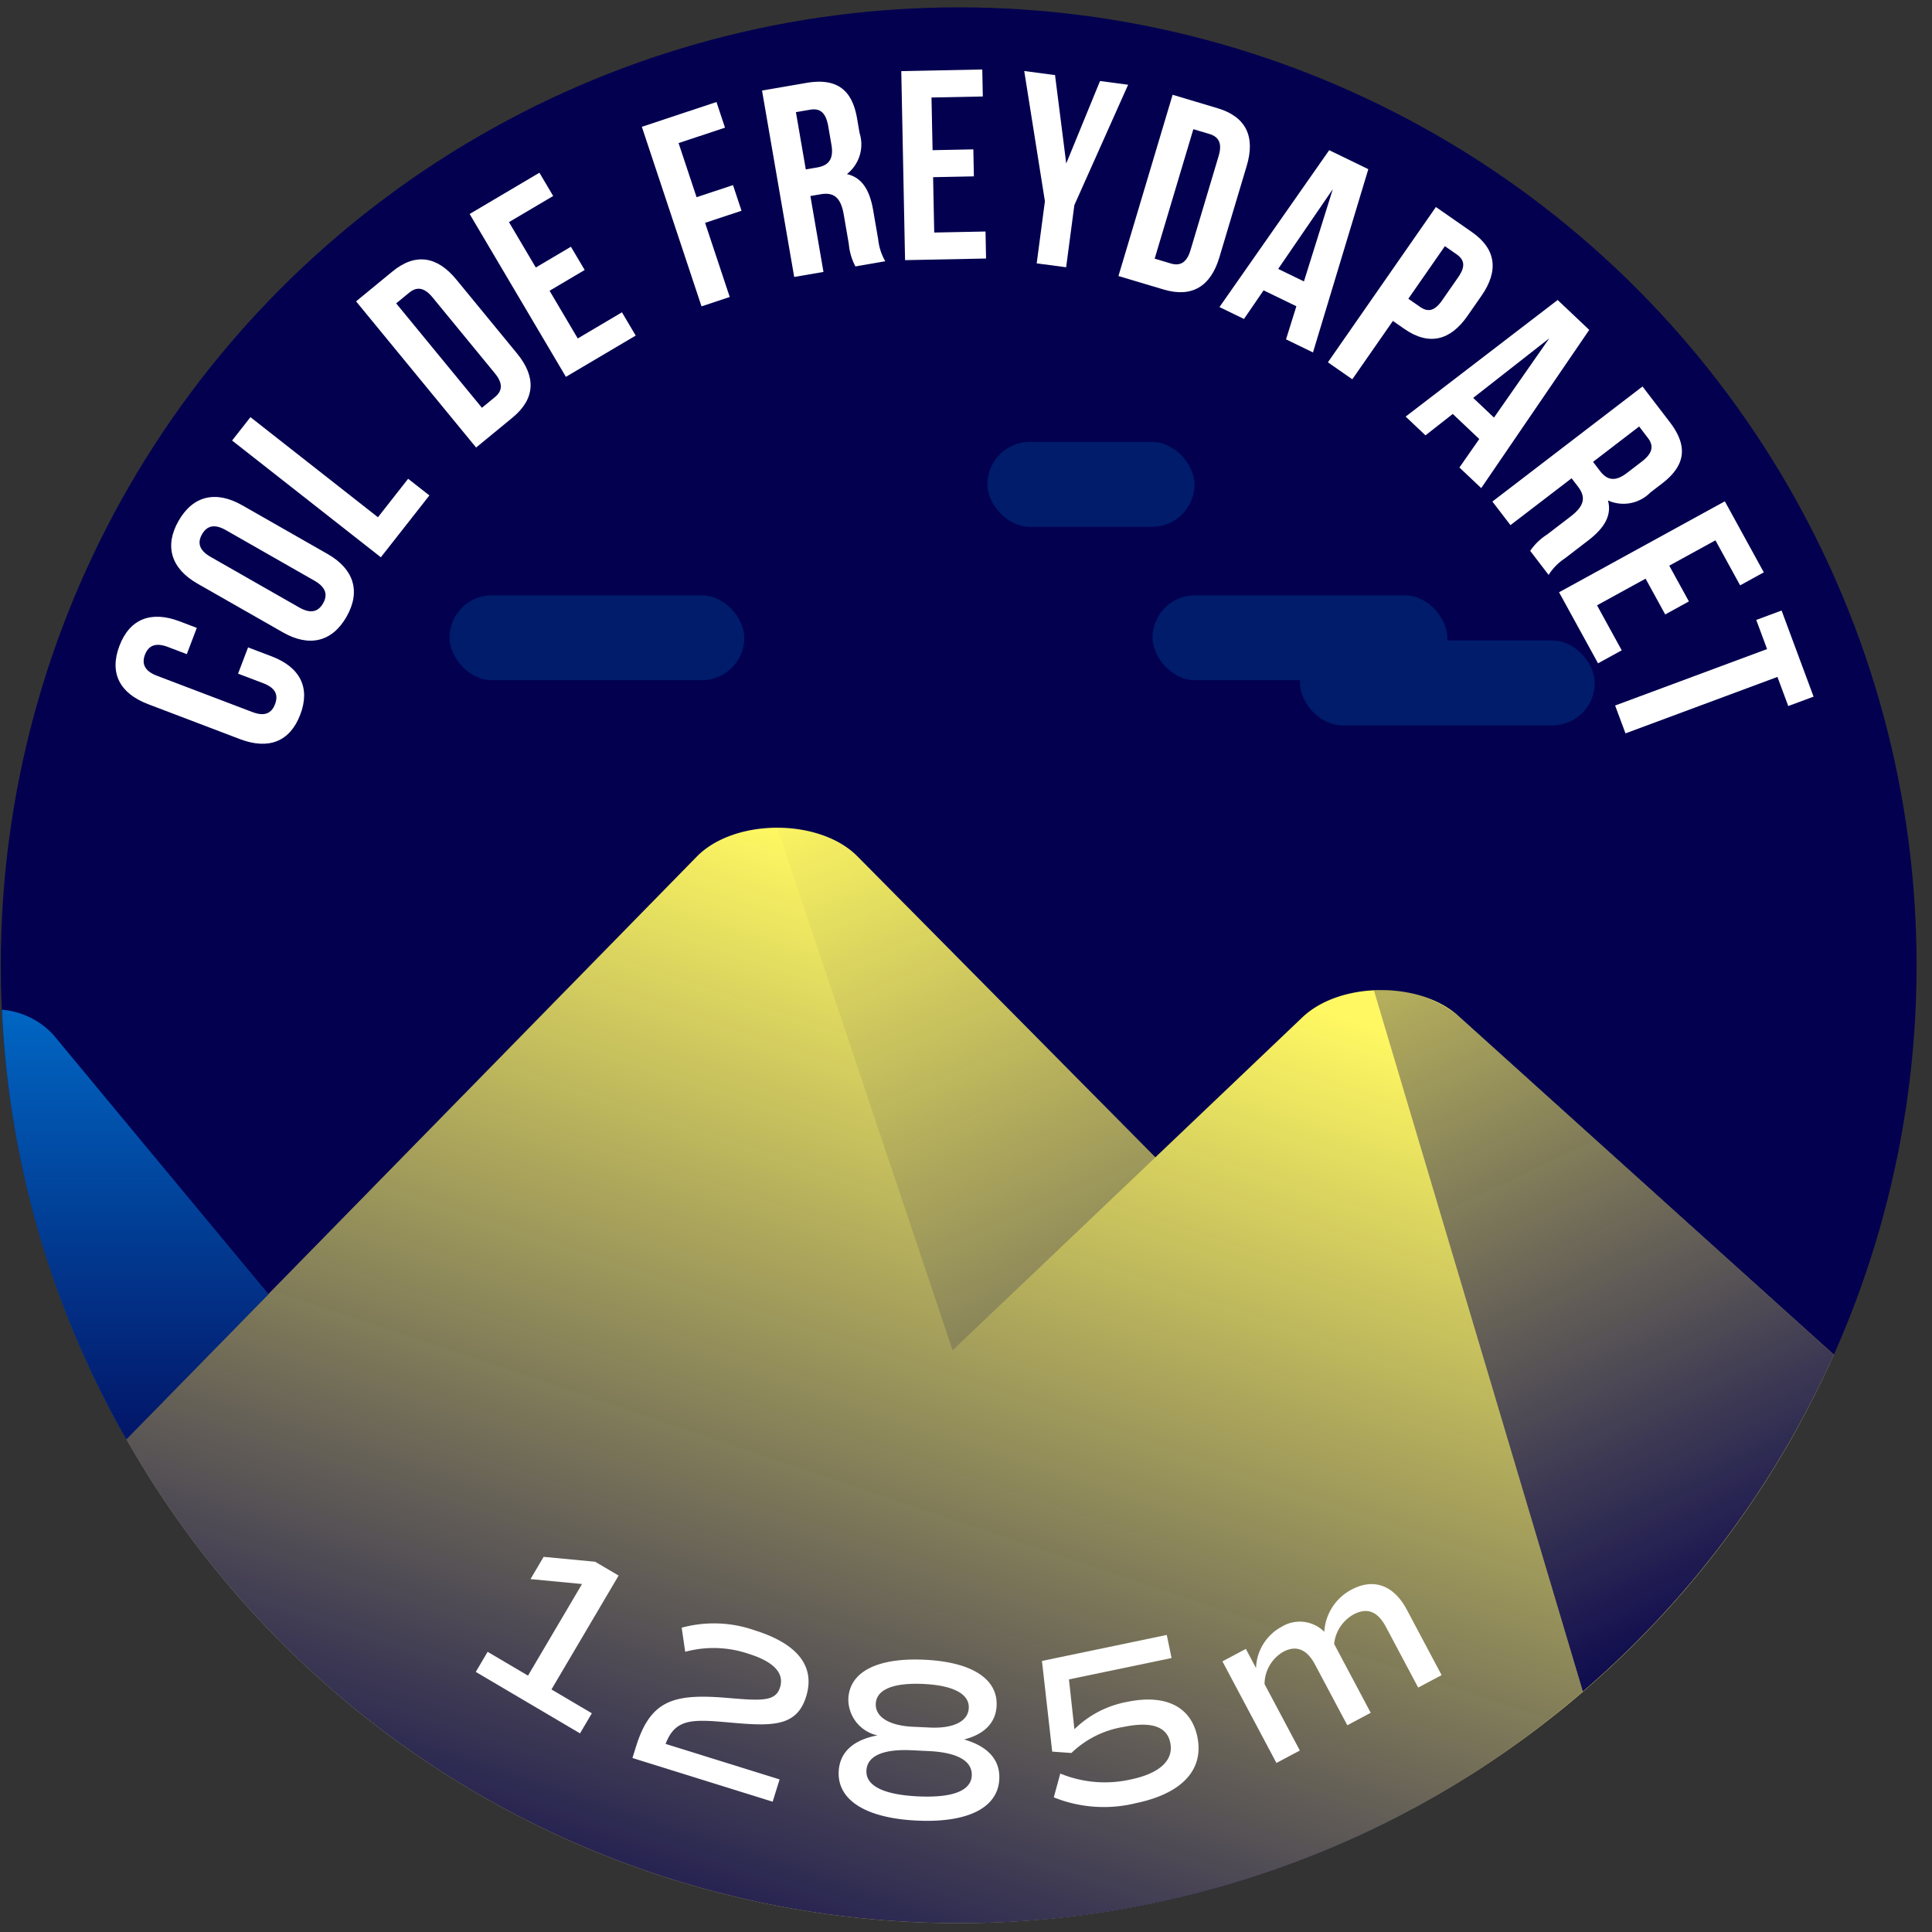
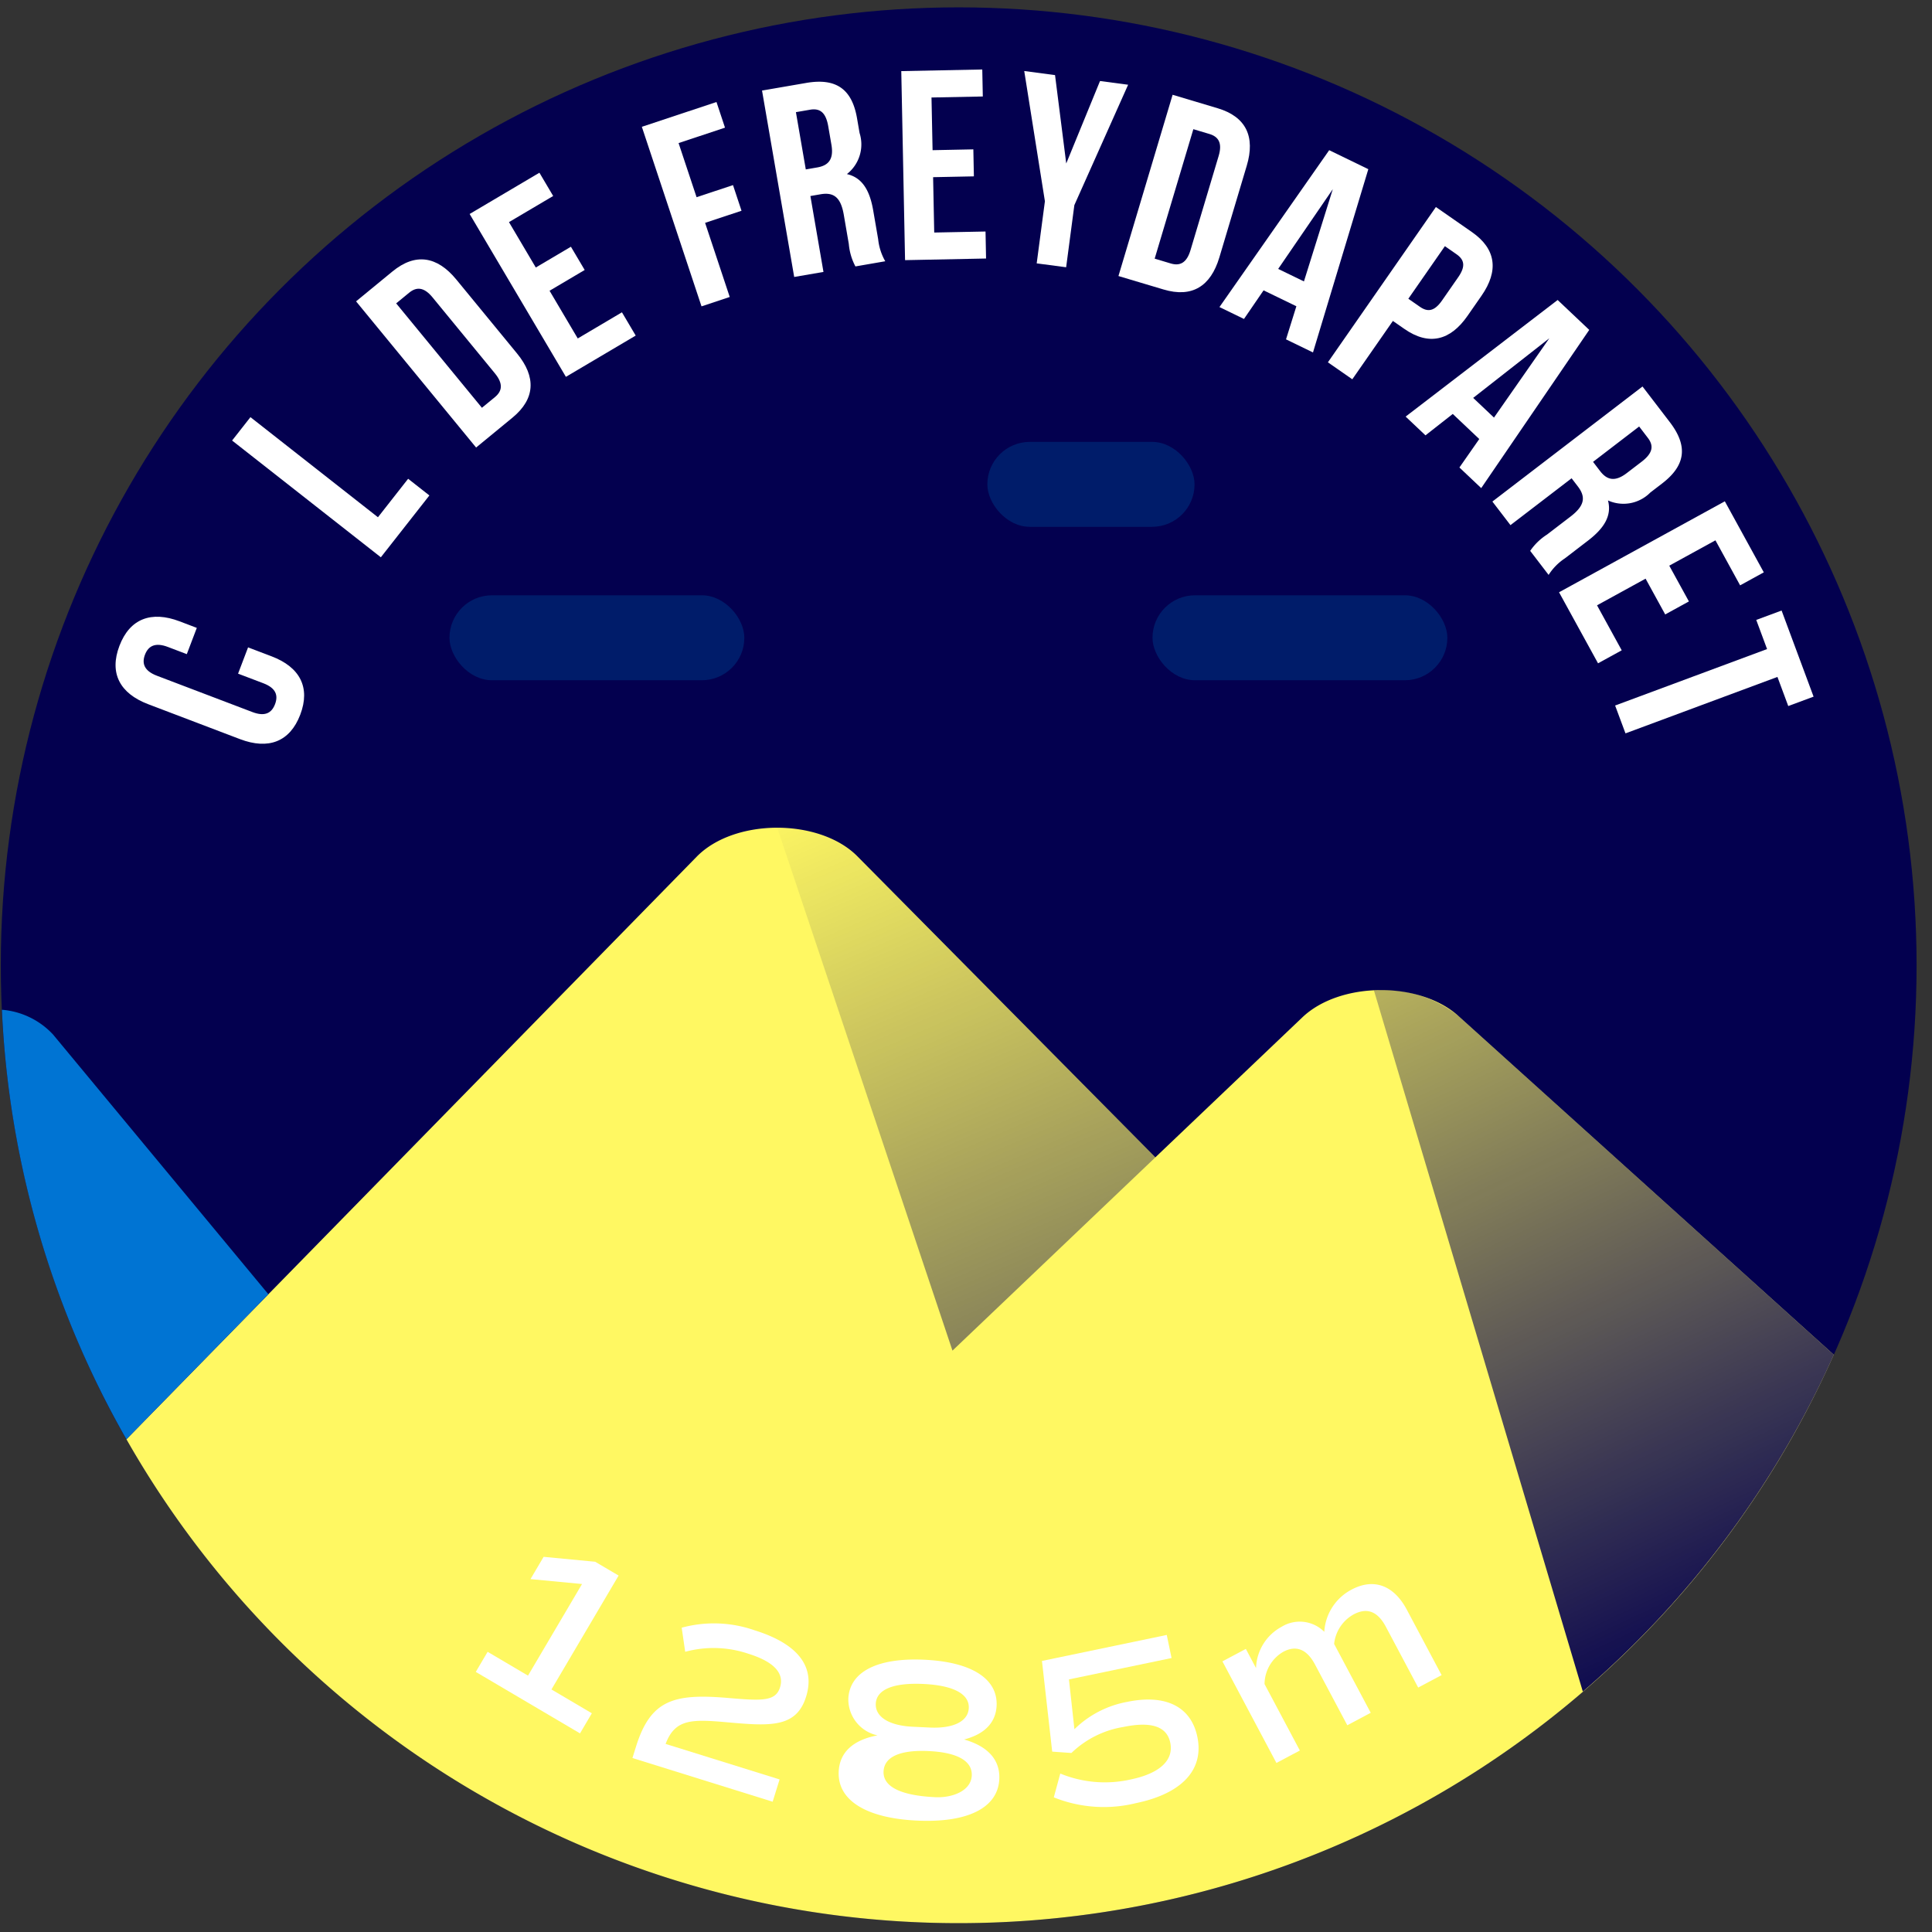
<svg xmlns="http://www.w3.org/2000/svg" xmlns:xlink="http://www.w3.org/1999/xlink" viewBox="0 0 120 120">
  <rect x="0" y="0" width="120" height="120" fill="#333333" stroke="none" />
  <defs>
    <style>.cls-1{fill:#03004f;}.cls-2{fill:#fff862;}.cls-3{fill:#0074d3;}.cls-4{opacity:0.8;fill:url(#Dégradé_sans_nom_220);}.cls-5{fill:url(#Dégradé_sans_nom_220-2);}.cls-6{fill:url(#Dégradé_sans_nom_220-3);}.cls-7{fill:url(#Dégradé_sans_nom_220-4);}.cls-8{fill:#001c6a;}.cls-9{fill:#fff;}</style>
    <linearGradient id="Dégradé_sans_nom_220" x1="8.394" y1="88.924" x2="8.394" y2="58.081" gradientUnits="userSpaceOnUse">
      <stop offset="0" stop-color="#03004f" />
      <stop offset="1" stop-color="#03004f" stop-opacity="0" />
    </linearGradient>
    <linearGradient id="Dégradé_sans_nom_220-2" x1="110.043" y1="102.962" x2="81.28" y2="41.911" xlink:href="#Dégradé_sans_nom_220" />
    <linearGradient id="Dégradé_sans_nom_220-3" x1="42.694" y1="128.133" x2="66.434" y2="57.513" xlink:href="#Dégradé_sans_nom_220" />
    <linearGradient id="Dégradé_sans_nom_220-4" x1="82.61" y1="117.851" x2="52.642" y2="48.017" xlink:href="#Dégradé_sans_nom_220" />
  </defs>
  <title>freydaparet</title>
  <g id="pastille">
    <circle class="cls-1" cx="59.546" cy="59.954" r="59.497" />
  </g>
  <g id="blocs_variants" data-name="blocs variants">
    <path class="cls-2" d="M59.546,119.451A59.496,59.496,0,0,0,113.9,84.146L90.613,63.129c-2.409-2.203-7.38-2.171-9.723.062L71.761,71.885l-18.5-18.691c-2.355-2.378-7.618-2.378-9.972,0L7.852,89.396A59.461,59.461,0,0,0,59.546,119.451Z" />
    <path class="cls-3" d="M.118,62.717A59.139,59.139,0,0,0,7.852,89.396l8.818-9.008L3.294,64.254A4.876,4.876,0,0,0,.118,62.717Z" />
  </g>
  <g id="invariants">
-     <path class="cls-4" d="M.119,62.731a59.138,59.138,0,0,0,7.733,26.665l8.818-9.008L3.294,64.254A4.825,4.825,0,0,0,.119,62.731Z" />
    <path class="cls-5" d="M113.9,84.146,90.613,63.128a7.419,7.419,0,0,0-5.277-1.615L98.312,105.067A59.65,59.65,0,0,0,113.9,84.146Z" />
-     <path class="cls-6" d="M59.546,119.451A59.246,59.246,0,0,0,98.312,105.067L85.34,61.528a6.988,6.988,0,0,0-4.451,1.663L71.761,71.885,59.16,83.89,48.275,51.41a7.093,7.093,0,0,0-4.986,1.784L7.852,89.396A59.461,59.461,0,0,0,59.546,119.451Z" />
    <path class="cls-7" d="M53.261,53.194a7.097,7.097,0,0,0-4.986-1.784L59.16,83.89,71.762,71.885l-2.605-2.632Z" />
-     <rect class="cls-8" x="80.741" y="39.779" width="18.314" height="5.276" rx="2.638" ry="2.638" />
    <rect class="cls-8" x="27.918" y="36.975" width="18.314" height="5.276" rx="2.638" ry="2.638" />
    <rect class="cls-8" x="71.584" y="36.975" width="18.314" height="5.276" rx="2.638" ry="2.638" />
    <rect class="cls-8" x="61.326" y="27.446" width="12.87" height="5.276" rx="2.638" ry="2.638" />
  </g>
  <g id="typo">
    <path class="cls-9" d="M15.408,40.21l1.459.555c1.758.668,2.427,1.929,1.783,3.623-.645,1.693-1.982,2.19-3.74,1.522l-5.709-2.172c-1.758-.668-2.427-1.929-1.783-3.623.645-1.693,1.982-2.19,3.74-1.522l1.066.406-.621,1.631-1.176-.447c-.785-.298-1.214-.066-1.423.482-.208.549-.042,1.008.742,1.306l5.93,2.256c.784.298,1.198.061,1.407-.489.208-.549.057-1.001-.727-1.3l-1.569-.596Z" />
-     <path class="cls-9" d="M12.266,36.25c-1.632-.932-2.074-2.323-1.176-3.897.898-1.573,2.321-1.901,3.953-.97l5.305,3.027c1.632.932,2.074,2.323,1.176,3.897-.898,1.573-2.321,1.901-3.953.97Zm6.321,1.482c.729.416,1.188.253,1.48-.257s.197-.988-.531-1.404l-5.509-3.144c-.729-.416-1.188-.253-1.479.257s-.197.988.531,1.404Z" />
    <path class="cls-9" d="M14.416,27.362l1.14-1.452,7.919,6.217,1.875-2.39L26.67,30.773l-3.015,3.841Z" />
    <path class="cls-9" d="M22.116,18.718l2.257-1.854c1.426-1.172,2.776-.955,3.969.497l3.771,4.592c1.192,1.452,1.142,2.818-.285,3.99l-2.256,1.854Zm2.491.125,5.326,6.485.804-.66c.454-.373.534-.83.002-1.479l-3.876-4.722c-.533-.648-.998-.658-1.451-.285Z" />
    <path class="cls-9" d="M33.279,16.615l2.182-1.29.855,1.444-2.182,1.29,1.751,2.963,2.745-1.624.855,1.445-4.336,2.563L29.17,13.291l4.334-2.563.855,1.445-2.746,1.623Z" />
    <path class="cls-9" d="M43.266,12.249l2.262-.752.529,1.593-2.262.752L45.325,18.446l-1.753.582L39.866,7.876l4.636-1.54.529,1.593-2.883.958Z" />
    <path class="cls-9" d="M53.132,16.548a3.621,3.621,0,0,1-.411-1.394l-.313-1.819c-.186-1.075-.618-1.41-1.444-1.268l-.629.109.812,4.714-1.818.313-1.998-11.578,2.746-.474c1.885-.325,2.848.411,3.155,2.198l.157.909a2.343,2.343,0,0,1-.786,2.555c.976.223,1.425,1.049,1.633,2.256l.308,1.786a3.475,3.475,0,0,0,.441,1.372Zm-3.696-9.582.613,3.557.711-.123c.678-.117,1.041-.486.881-1.412l-.197-1.142c-.143-.827-.486-1.143-1.132-1.031Z" />
    <path class="cls-9" d="M57.924,9.328l2.532-.051.034,1.677-2.533.051.069,3.438,3.187-.063.033,1.677-5.031.101L55.98,4.417l5.031-.101.033,1.677-3.187.063Z" />
    <path class="cls-9" d="M64.901,12.5,63.617,4.411l1.913.253.696,5.49,2.098-5.121,1.746.23L66.73,12.742l-.51,3.858-1.829-.241Z" />
    <path class="cls-9" d="M72.833,5.887l2.798.836c1.77.529,2.346,1.77,1.807,3.57l-1.701,5.693c-.539,1.802-1.7,2.523-3.469,1.994L69.469,17.145Zm1.288,2.137-2.402,8.041.996.299c.563.168.988-.021,1.229-.825l1.749-5.854c.24-.805-.011-1.195-.573-1.363Z" />
    <path class="cls-9" d="M81.552,21.891l-1.675-.813.643-2.056-2.037-.988L77.266,19.811l-1.523-.739,6.816-9.744,2.43,1.18Zm-2.162-5.188,1.6.776,1.793-5.73Z" />
    <path class="cls-9" d="M92.021,18.366l-.872,1.254c-1.072,1.543-2.401,1.866-3.917.812l-.717-.498-2.521,3.624-1.516-1.054,6.708-9.646L91.419,14.411C92.935,15.464,93.094,16.822,92.021,18.366Zm-2.276-3.076-2.271,3.266.717.498c.482.336.897.298,1.377-.392l1.006-1.446c.479-.689.371-1.092-.111-1.427Z" />
    <path class="cls-9" d="M92.001,30.317l-1.354-1.28,1.233-1.768-1.646-1.558-1.695,1.329-1.232-1.165,9.441-7.242,1.963,1.857Zm-.499-5.603L92.794,25.937l3.438-4.927Z" />
    <path class="cls-9" d="M95.043,34.215a3.617,3.617,0,0,1,1.044-1.011l1.466-1.123c.865-.664.961-1.202.45-1.868l-.388-.506L93.818,32.617l-1.123-1.465,9.324-7.146,1.695,2.212c1.164,1.519.957,2.712-.48,3.814l-.732.562a2.342,2.342,0,0,1-2.627.49c.255.968-.268,1.748-1.24,2.494l-1.438,1.103a3.466,3.466,0,0,0-1.01,1.027Zm6.768-7.724L98.947,28.687l.438.572c.419.546.913.695,1.659.124l.92-.704c.666-.511.785-.962.387-1.481Z" />
    <path class="cls-9" d="M103.681,35.135l1.22,2.221-1.472.808L102.21,35.942l-3.016,1.655,1.534,2.795-1.471.807-2.422-4.412,10.297-5.65,2.421,4.412-1.471.808L106.549,33.561Z" />
    <path class="cls-9" d="M110.658,37.921,112.645,43.27l-1.573.584-.672-1.809-9.438,3.506-.644-1.73,9.438-3.506-.672-1.81Z" />
  </g>
  <g id="altitude">
    <path class="cls-9" d="M36.761,106.415l-.736,1.248-6.474-3.818.736-1.248,2.508,1.479,3.356-5.69-3.201-.305.815-1.383,3.201.305,1.457.858L34.252,104.935Z" />
    <path class="cls-9" d="M41.342,108.318l7.08,2.206-.431,1.384-8.709-2.714.22-.705c.909-2.917,2.357-3.313,5.72-3.025,2.103.179,2.952.221,3.228-.661.274-.882-.383-1.592-1.97-2.087a6.739,6.739,0,0,0-3.921-.12l-.218-1.497a7.639,7.639,0,0,1,4.532.163c2.578.803,3.801,2.181,3.196,4.12-.608,1.954-2.252,1.829-4.931,1.59C42.938,106.776,41.927,106.774,41.342,108.318Z" />
-     <path class="cls-9" d="M62.068,110.506c-.084,1.774-1.949,2.724-5.113,2.574-3.179-.15-4.946-1.272-4.862-3.046.057-1.192.89-1.963,2.41-2.247a2.292,2.292,0,0,1-1.812-2.276c.079-1.674,1.8-2.56,4.737-2.421,2.923.139,4.552,1.183,4.473,2.857-.05,1.05-.752,1.771-2.02,2.095C61.369,108.468,62.125,109.315,62.068,110.506Zm-1.71-.223c.043-.908-.899-1.437-2.673-1.521l-1.064-.051c-1.773-.084-2.762.354-2.805,1.262-.045.95,1.066,1.501,3.21,1.603C59.154,111.677,60.313,111.234,60.358,110.284Zm-5.962-4.464c-.038.823.832,1.362,2.294,1.432l1.064.05c1.462.069,2.379-.385,2.418-1.208.042-.88-.958-1.41-2.816-1.499C55.483,104.506,54.438,104.94,54.396,105.82Z" />
+     <path class="cls-9" d="M62.068,110.506c-.084,1.774-1.949,2.724-5.113,2.574-3.179-.15-4.946-1.272-4.862-3.046.057-1.192.89-1.963,2.41-2.247a2.292,2.292,0,0,1-1.812-2.276c.079-1.674,1.8-2.56,4.737-2.421,2.923.139,4.552,1.183,4.473,2.857-.05,1.05-.752,1.771-2.02,2.095C61.369,108.468,62.125,109.315,62.068,110.506Zm-1.71-.223c.043-.908-.899-1.437-2.673-1.521c-1.773-.084-2.762.354-2.805,1.262-.045.95,1.066,1.501,3.21,1.603C59.154,111.677,60.313,111.234,60.358,110.284Zm-5.962-4.464c-.038.823.832,1.362,2.294,1.432l1.064.05c1.462.069,2.379-.385,2.418-1.208.042-.88-.958-1.41-2.816-1.499C55.483,104.506,54.438,104.94,54.396,105.82Z" />
    <path class="cls-9" d="M74.369,107.877c.429,2.06-.979,3.529-3.804,4.117a8.331,8.331,0,0,1-5.112-.357l.403-1.479a7.278,7.278,0,0,0,4.388.364c1.768-.368,2.673-1.182,2.443-2.281-.211-1.016-1.192-1.334-2.918-.975a6.034,6.034,0,0,0-3.221,1.615l-1.194-.085-.636-5.632,7.751-1.615.299,1.434-6.374,1.327.34,3.095a6.292,6.292,0,0,1,3.276-1.698C72.377,105.214,73.975,105.985,74.369,107.877Z" />
    <path class="cls-9" d="M87.381,99.982l2.16,4.063-1.455.773-2.007-3.775c-.507-.953-1.161-1.216-2.002-.77a2.38,2.38,0,0,0-1.212,1.835l2.273,4.277-1.455.773-2.007-3.775c-.507-.953-1.174-1.21-1.964-.79A2.336,2.336,0,0,0,78.543,104.6l2.193,4.127-1.455.773-3.354-6.31,1.455-.773.633,1.191a3.02,3.02,0,0,1,1.582-2.562,2.153,2.153,0,0,1,2.657.309,3.167,3.167,0,0,1,1.695-2.622C85.342,97.993,86.581,98.477,87.381,99.982Z" />
  </g>
</svg>